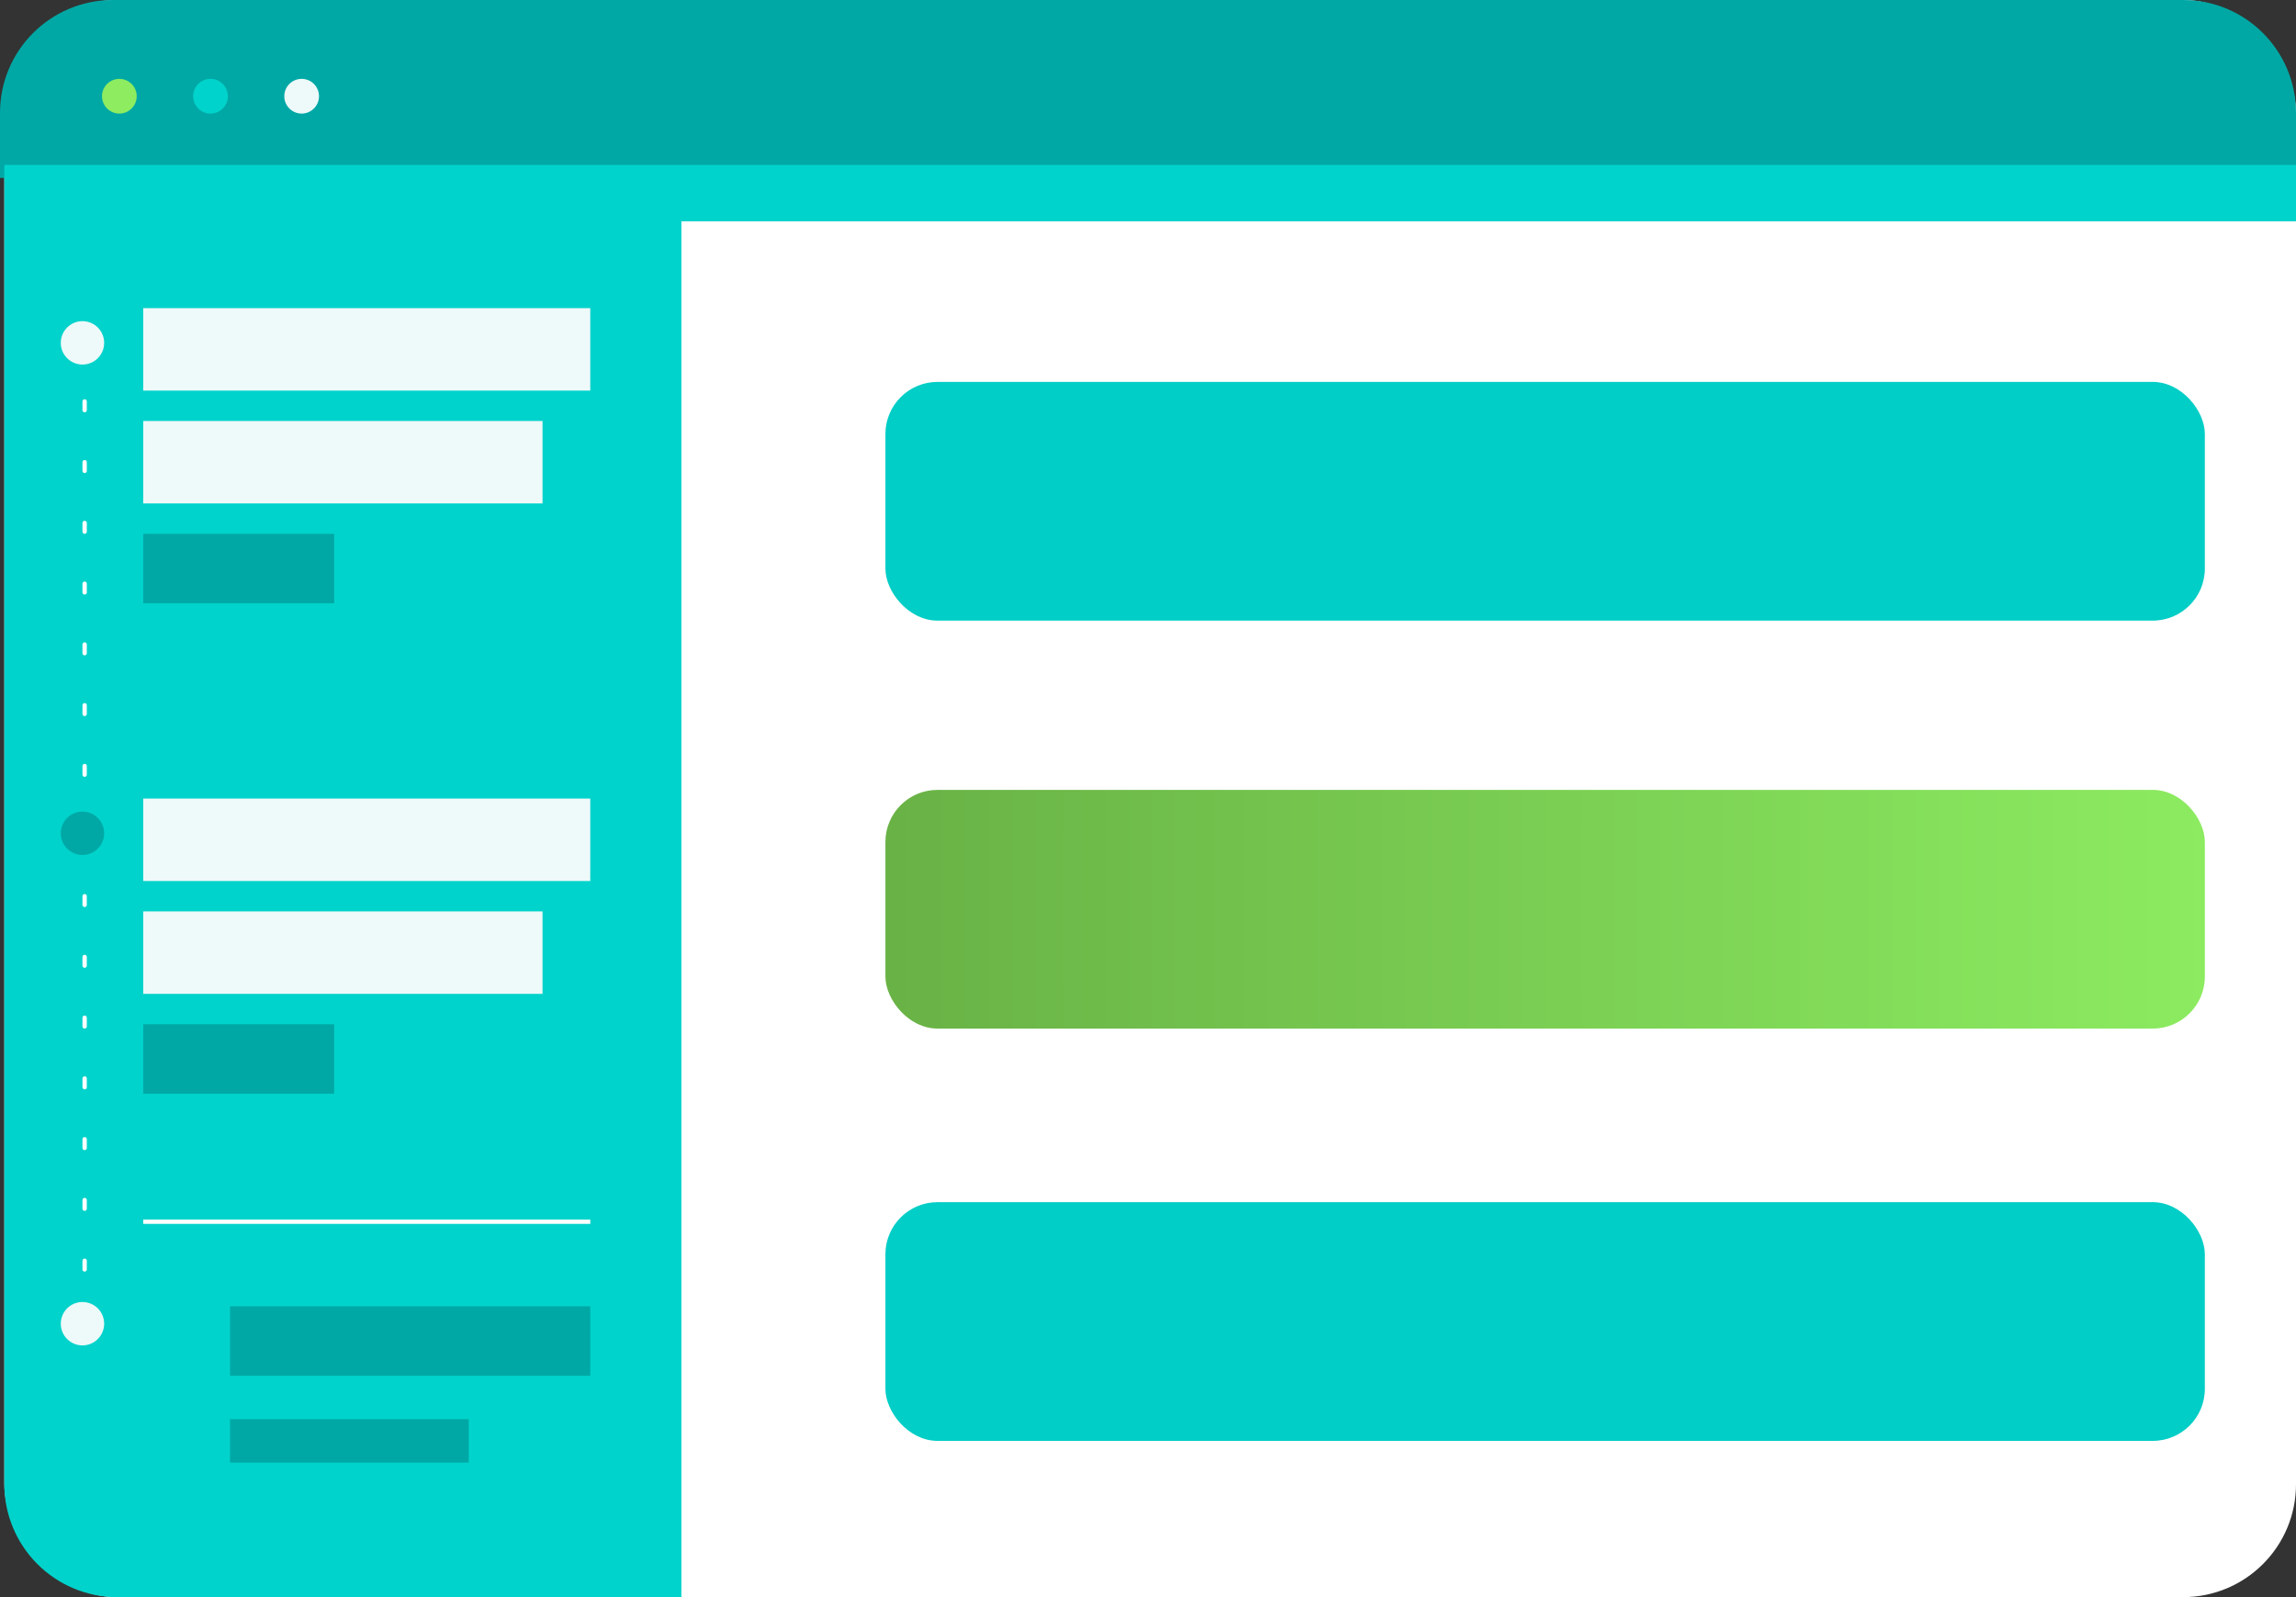
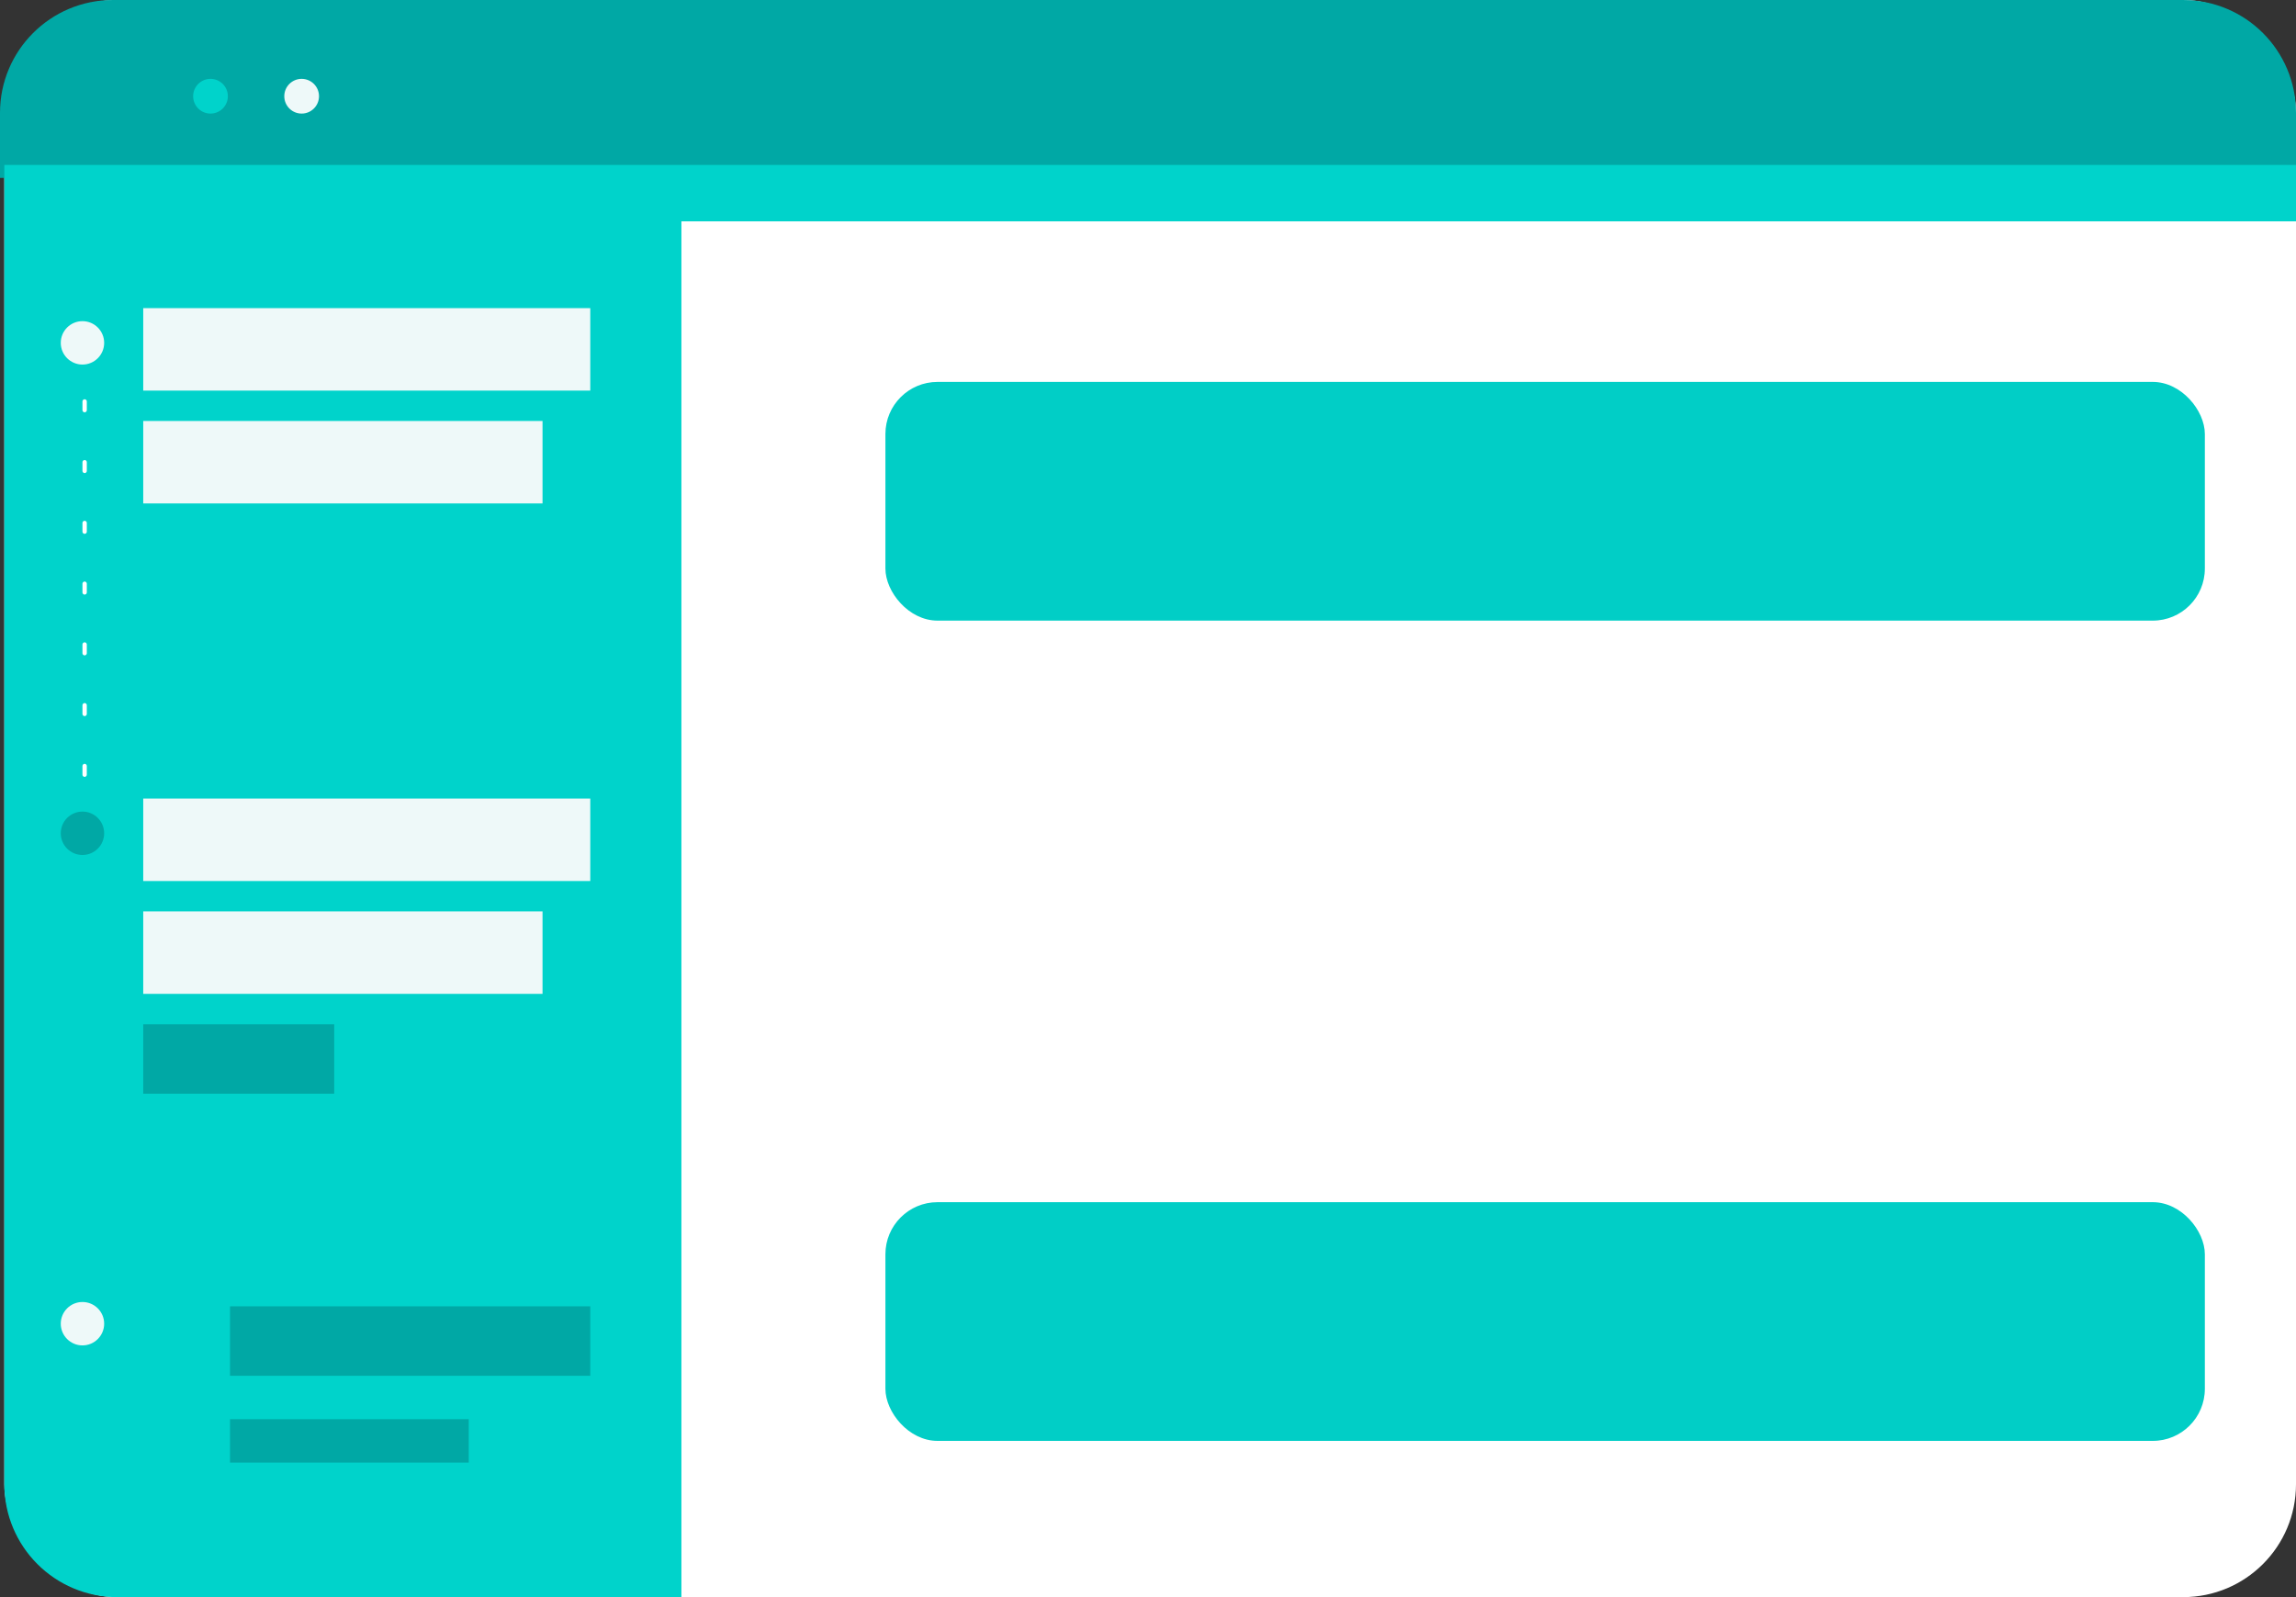
<svg xmlns="http://www.w3.org/2000/svg" width="529" height="368" viewBox="0 0 529 368" fill="none">
  <rect x="0" y="0" width="529" height="368" fill="#333333" stroke="none" />
  <g clip-path="url(#clip0_335_2592)">
    <rect x="1" width="528" height="368" rx="26" fill="white" />
    <path d="M0 26C0 11.641 11.641 0 26 0H503C517.359 0 529 11.641 529 26V41H0V26Z" fill="#00A8A5" />
-     <circle cx="27.5" cy="22.17" r="4" fill="#8DEC60" />
    <circle cx="48.5" cy="22.17" r="4" fill="#00D3CB" />
    <circle cx="69.5" cy="22.17" r="4" fill="#EEF9F9" />
    <rect x="1" y="38" width="528" height="13" fill="#00D3CB" />
    <path d="M1 51H157V368H27C12.641 368 1 356.359 1 342V51Z" fill="#00D3CB" />
    <rect x="33" y="184" width="103" height="19" fill="#EEF9F9" />
    <rect x="33" y="210" width="92" height="19" fill="#EEF9F9" />
    <rect x="33" y="236" width="44" height="16" fill="#00A8A5" />
-     <line x1="33" y1="281.5" x2="136" y2="281.5" stroke="white" />
    <rect x="53" y="301" width="83" height="16" fill="#00A8A5" />
    <rect x="53" y="327" width="55" height="10" fill="#00A8A5" />
-     <line x1="19.5" y1="192.5" x2="19.5" y2="309.5" stroke="white" stroke-linecap="round" stroke-dasharray="2 12" />
    <line x1="19.5" y1="78.5" x2="19.5" y2="195.5" stroke="white" stroke-linecap="round" stroke-dasharray="2 12" />
    <circle cx="19" cy="192" r="5" fill="#00A8A5" />
    <rect x="33" y="71" width="103" height="19" fill="#EEF9F9" />
    <rect x="33" y="97" width="92" height="19" fill="#EEF9F9" />
-     <rect x="33" y="123" width="44" height="16" fill="#00A8A5" />
    <circle cx="19" cy="79" r="5" fill="#EEF9F9" />
    <circle cx="19" cy="305" r="5" fill="#EEF9F9" />
    <rect x="204" y="88" width="304" height="55" rx="12" fill="#01CEC6" />
-     <rect x="204" y="182" width="304" height="55" rx="12" fill="url(#paint0_linear_335_2592)" />
    <rect x="204" y="277" width="304" height="55" rx="12" fill="#01CEC6" />
  </g>
  <defs>
    <linearGradient id="paint0_linear_335_2592" x1="204" y1="209.5" x2="508" y2="209.5" gradientUnits="userSpaceOnUse">
      <stop stop-color="#69B246" />
      <stop offset="1" stop-color="#8CEB60" />
    </linearGradient>
    <clipPath id="clip0_335_2592">
      <rect width="529" height="368" fill="white" />
    </clipPath>
  </defs>
</svg>